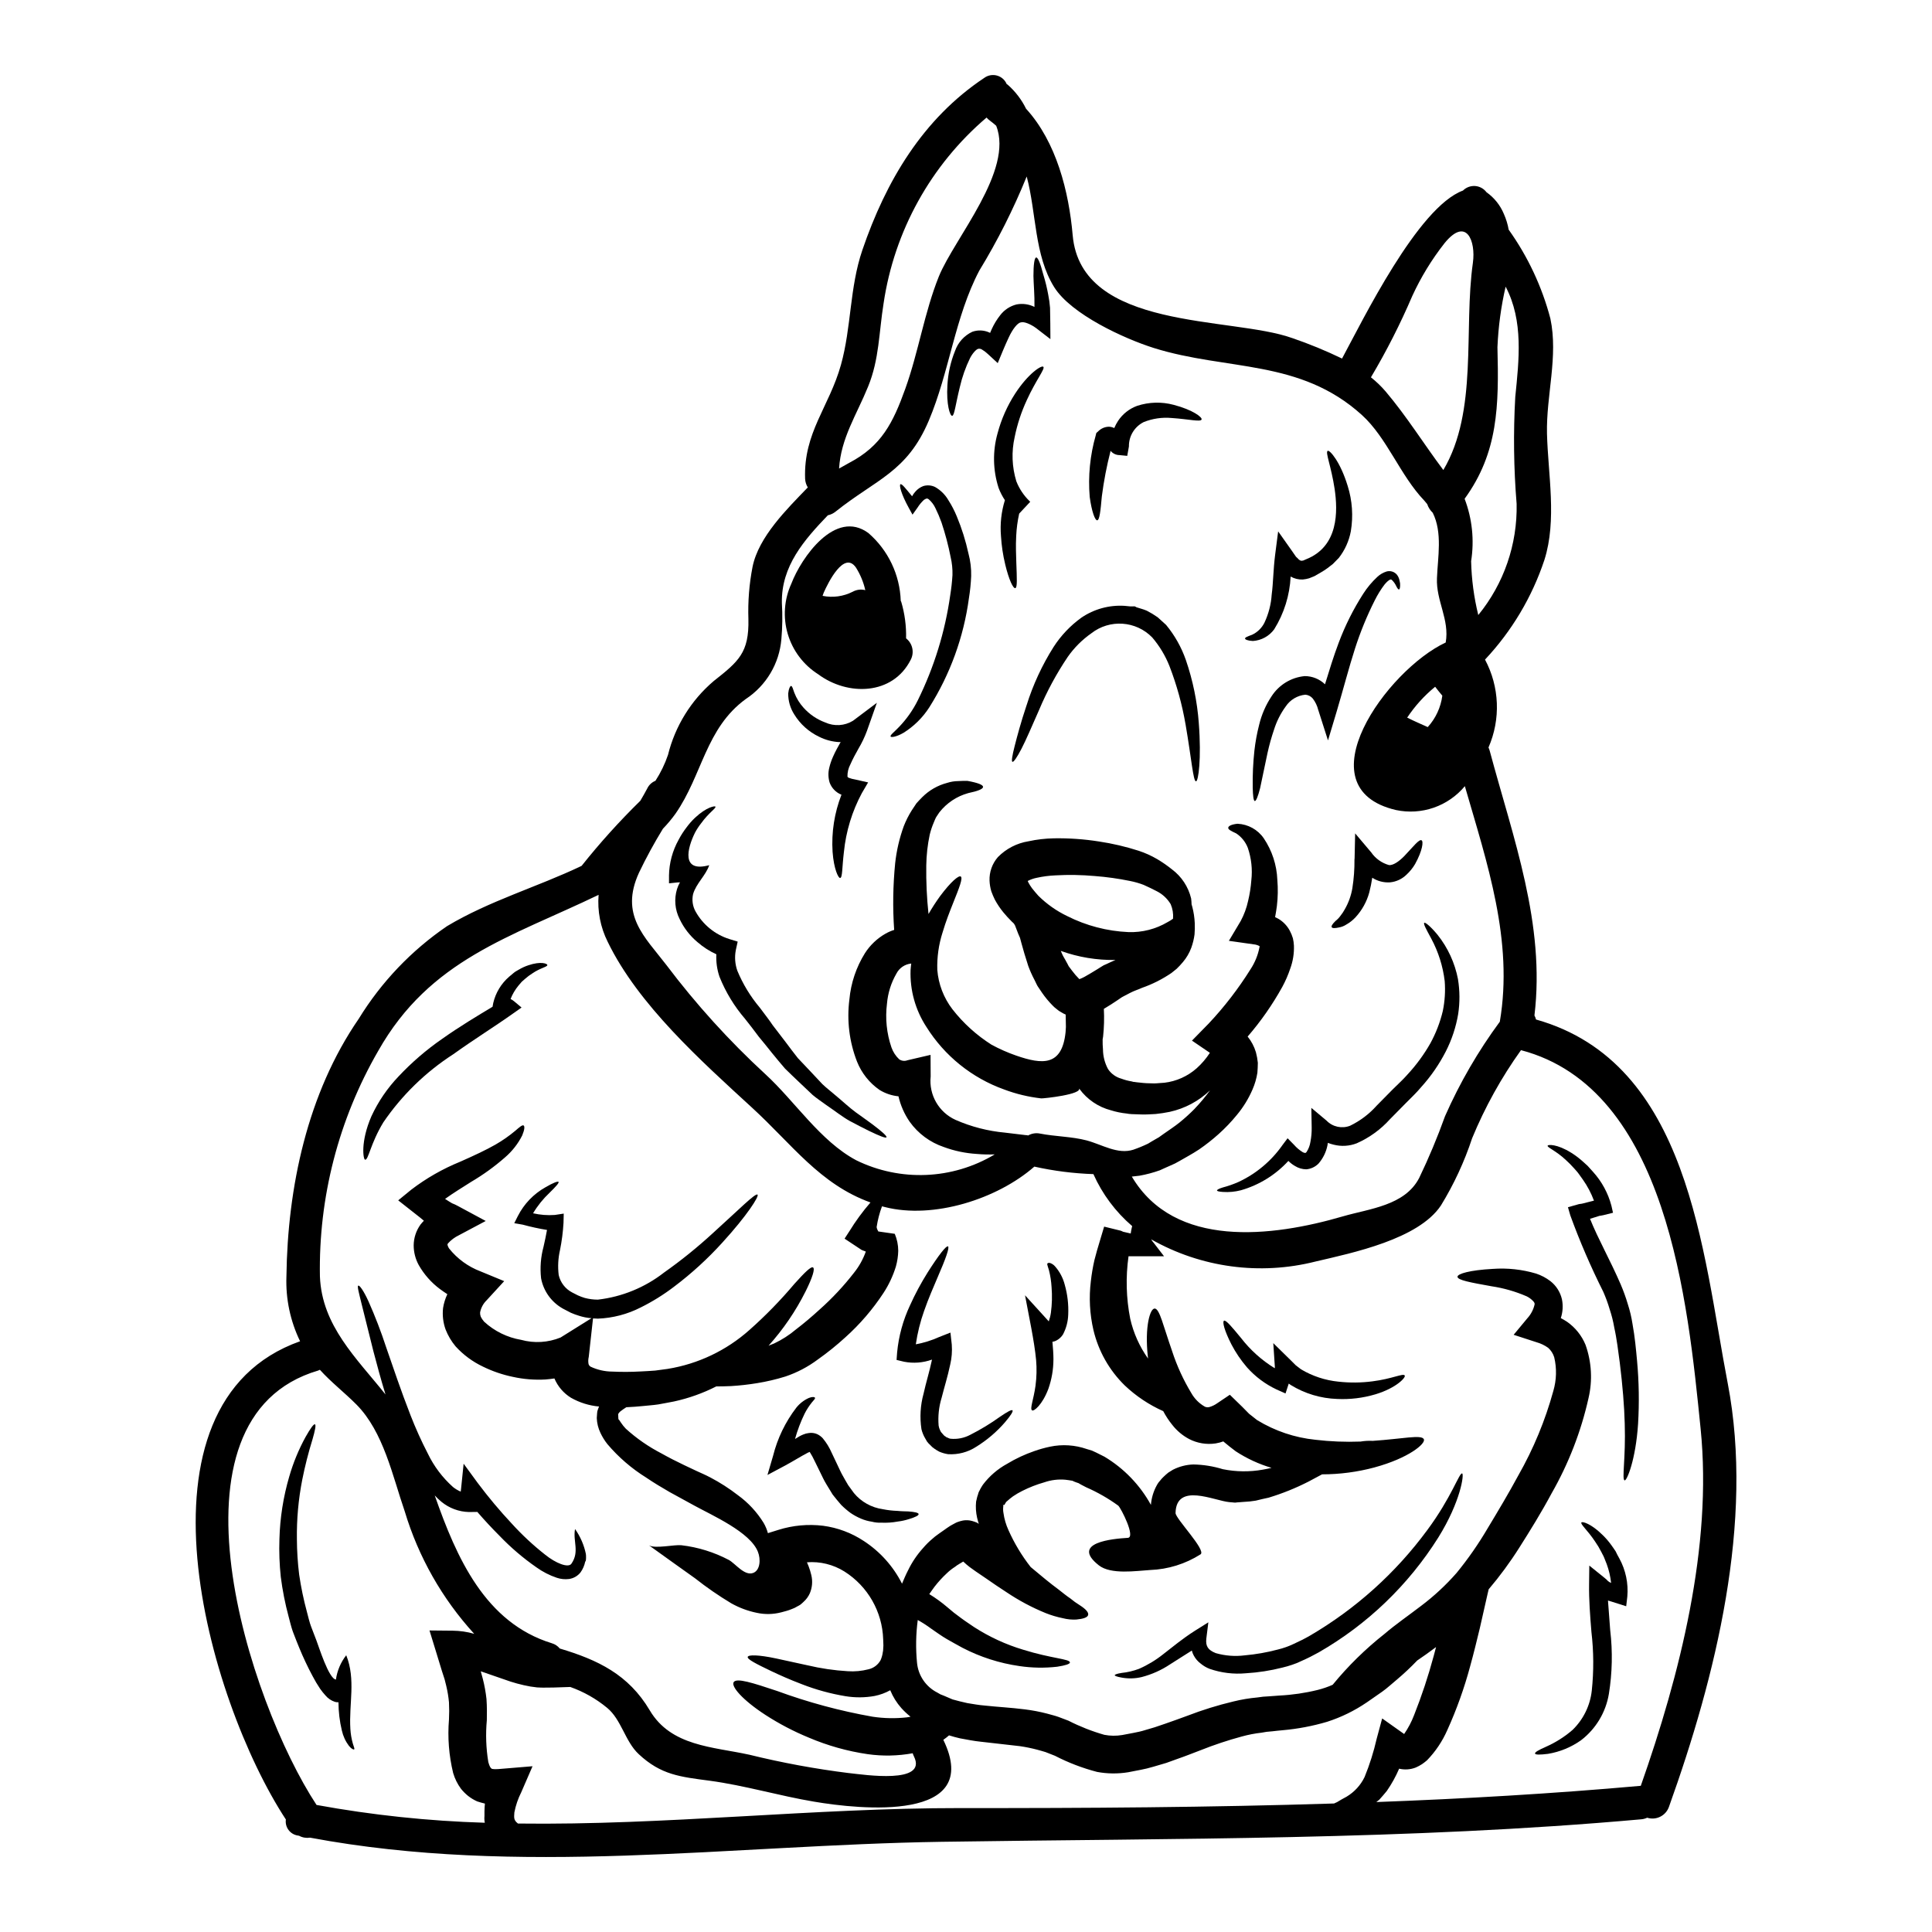
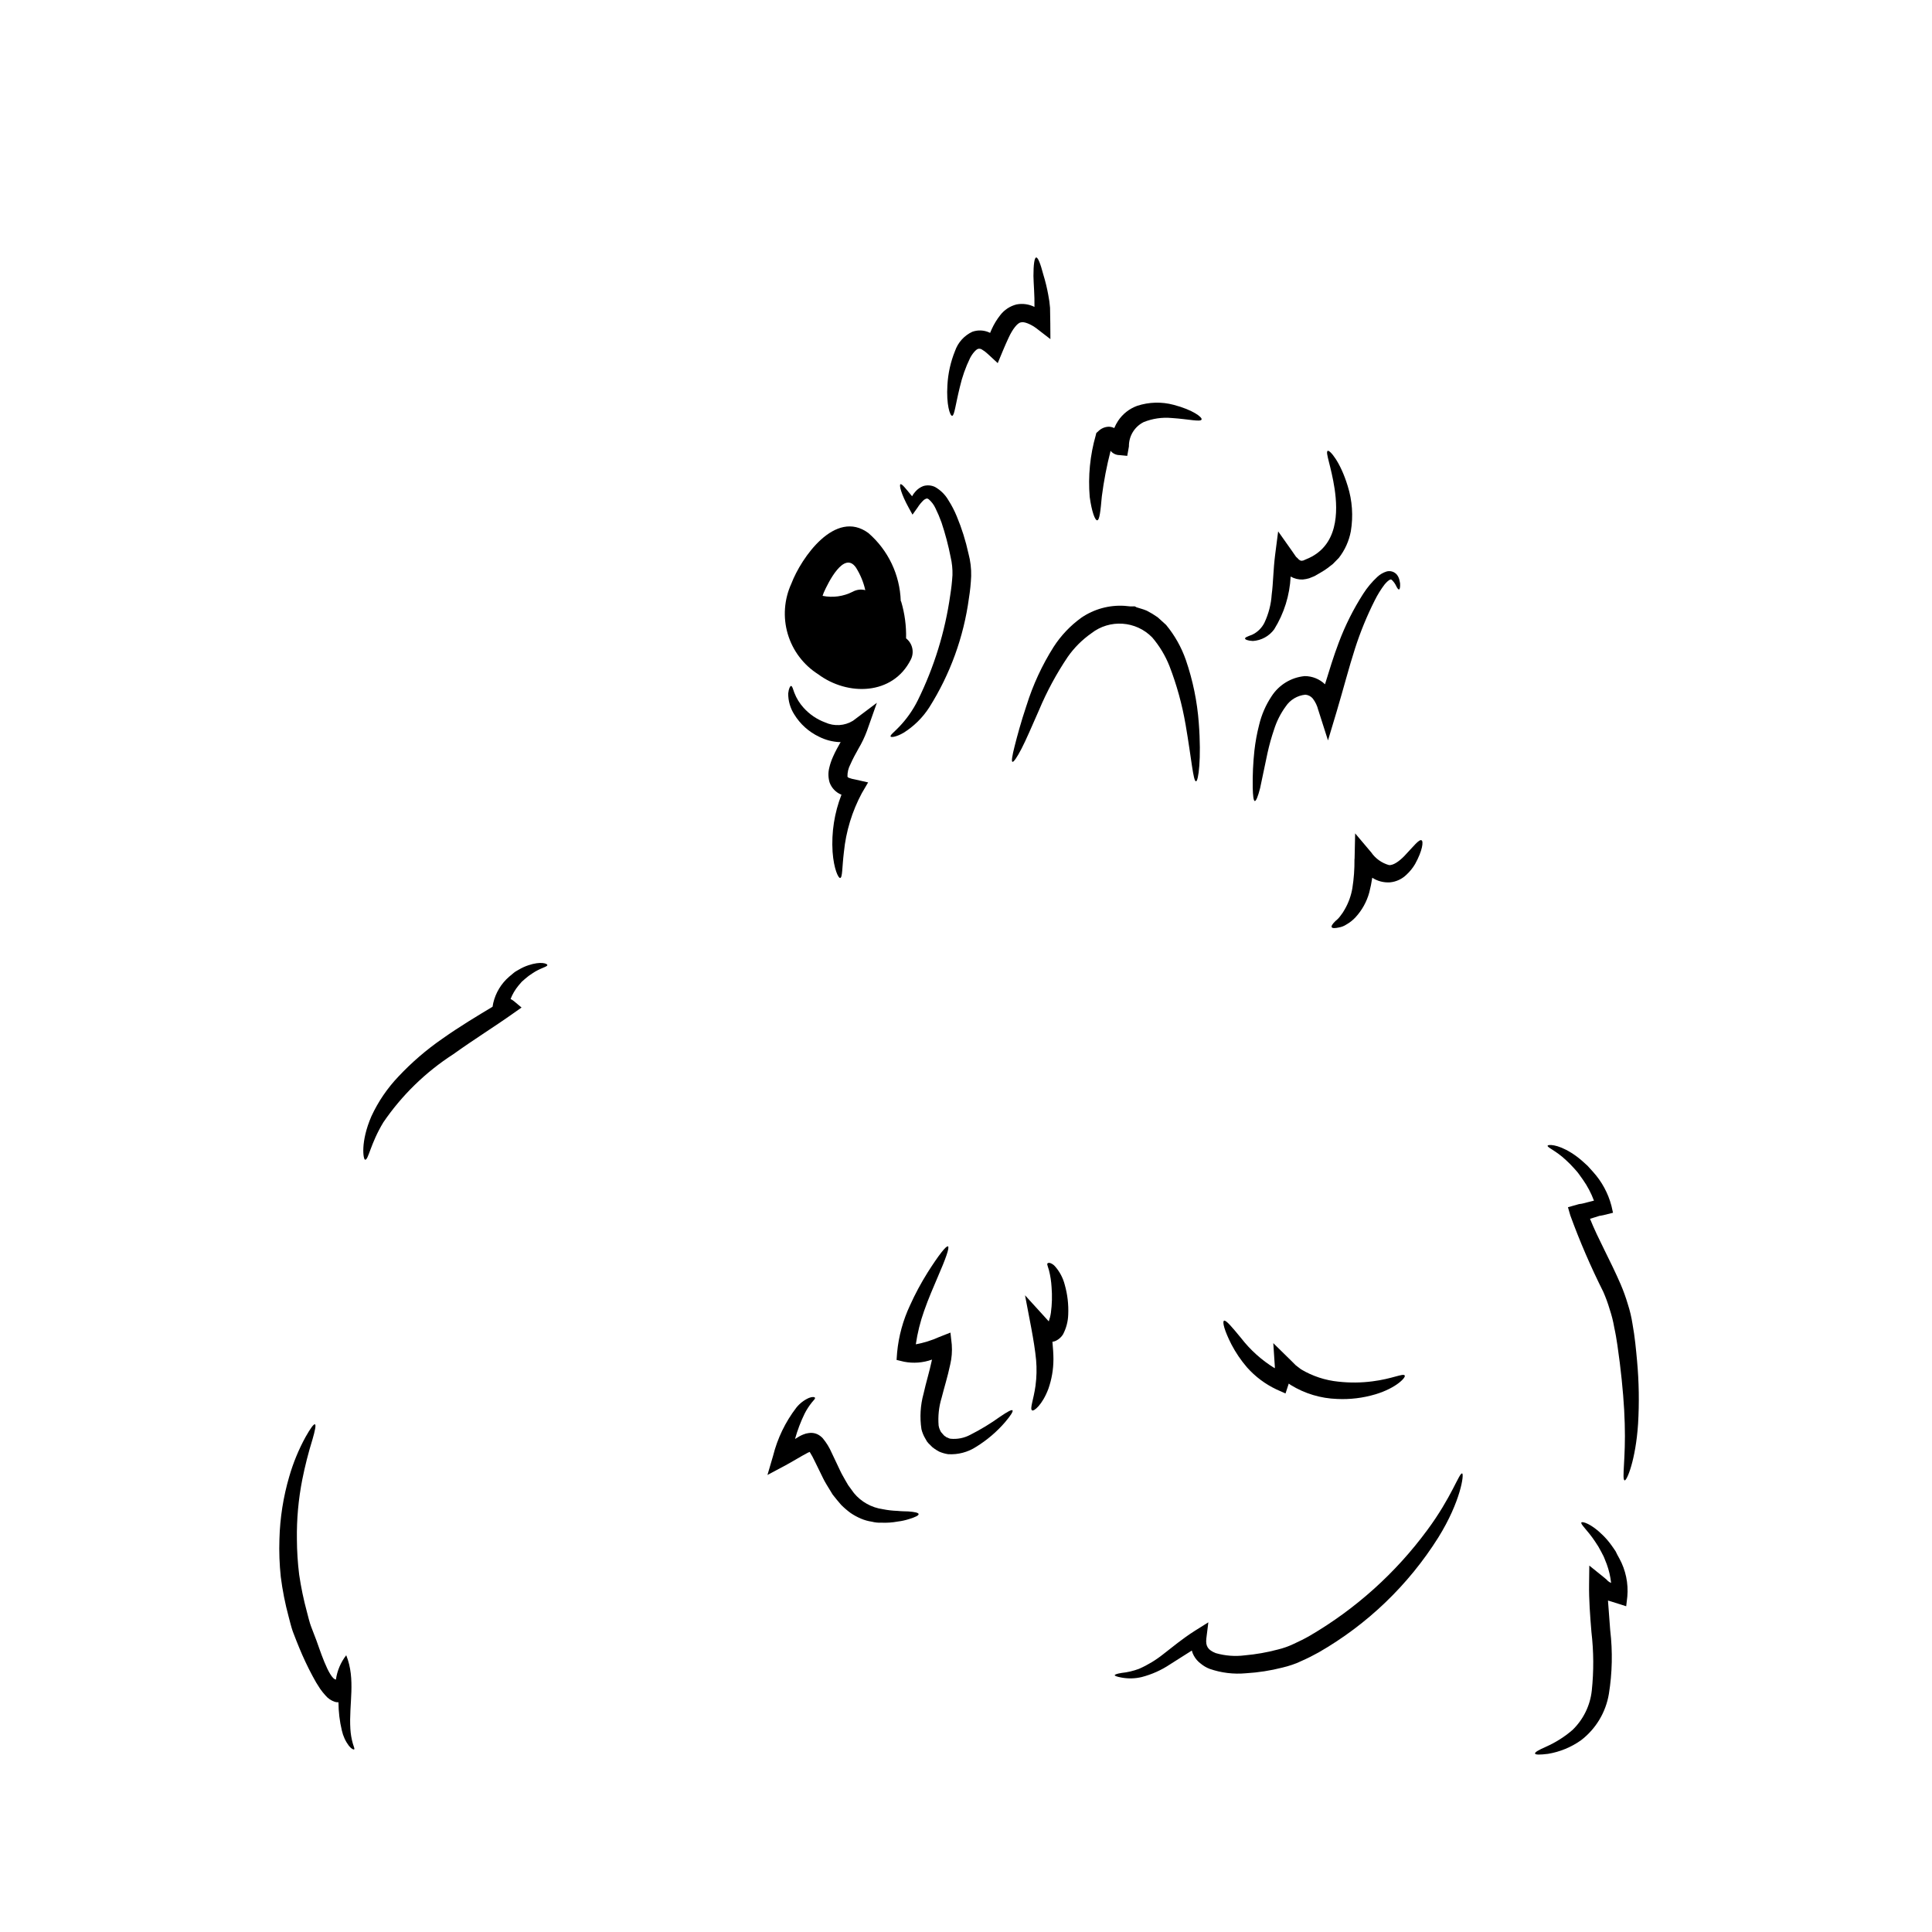
<svg xmlns="http://www.w3.org/2000/svg" fill="#000000" width="800px" height="800px" version="1.1" viewBox="144 144 512 512">
  <g>
-     <path d="m444.29 430.7h0.117l0.863 0.117 1.719 0.18c1.18 0.117 1.875 0.059 2.856 0.117 0.891 0 1.812-0.148 2.699-0.176v0.004c3.188-0.371 6.184-1.711 8.586-3.836 1.344-1.207 2.519-2.582 3.504-4.098l-4.75-3.234 4.215-4.305 0.207-0.207v-0.004c4.156-4.414 7.867-9.23 11.082-14.375 1.188-1.797 2.008-3.816 2.402-5.938-0.031-0.535 0.176 0.086 0.207-0.09h0.004c-0.531-0.336-1.133-0.543-1.758-0.594l-6.574-0.934 3.117-5.227h0.004c0.898-1.672 1.562-3.465 1.965-5.32 0.438-1.809 0.723-3.652 0.863-5.508 0.328-2.887 0.012-5.805-0.922-8.555-0.602-1.578-1.68-2.93-3.09-3.859-1.336-0.625-2.195-1.039-2.106-1.516 0.027-0.418 0.789-0.863 2.434-1.039 2.805 0.117 5.391 1.547 6.981 3.859 2.203 3.269 3.445 7.086 3.594 11.02 0.195 2.305 0.152 4.625-0.121 6.922-0.117 0.98-0.297 1.934-0.473 2.941 0.316 0.141 0.625 0.301 0.922 0.473 1.25 0.754 2.277 1.832 2.969 3.121 0.344 0.641 0.621 1.316 0.828 2.016 0.148 0.637 0.238 1.285 0.27 1.934 0.074 2.082-0.258 4.16-0.98 6.117-0.559 1.672-1.262 3.293-2.106 4.84-2.598 4.691-5.672 9.102-9.18 13.156 0.996 1.23 1.742 2.641 2.195 4.16 0.242 0.914 0.414 1.848 0.508 2.789 0 0.891-0.059 1.781-0.121 2.644-0.238 1.535-0.676 3.031-1.301 4.453-1.047 2.426-2.438 4.688-4.129 6.715-1.48 1.816-3.098 3.516-4.844 5.078-1.629 1.457-3.348 2.812-5.148 4.055-1.992 1.309-3.543 2.106-5.117 3.027-0.832 0.504-1.707 0.941-2.613 1.305-0.922 0.418-1.816 0.789-2.703 1.215-1.75 0.621-3.547 1.102-5.375 1.43-0.711 0.086-1.367 0.176-2.047 0.234 11.312 19.125 37.062 16.066 56.039 10.512 6.981-2.019 16.305-2.82 20.105-10.129v0.004c2.566-5.34 4.859-10.812 6.859-16.391 3.91-8.855 8.777-17.25 14.52-25.039 3.652-21.473-3.352-41.992-9.266-62.426h0.004c-2.18 2.617-5.035 4.59-8.254 5.707-3.219 1.113-6.68 1.328-10.012 0.621-24.977-5.848-2.363-37.152 13.188-44.398 1.07-6.059-2.582-11.047-2.316-17.047 0.207-5.555 1.516-12.055-1.125-17.344h-0.004c-0.668-0.629-1.168-1.414-1.457-2.285-0.234-0.301-0.477-0.594-0.742-0.891-6.441-6.715-9.887-16.66-16.57-22.723-16.453-14.906-35.695-11.672-55.148-17.758-7.812-2.465-21.887-8.906-26.402-16.137-5.285-8.465-4.691-19.602-7.277-29.312-3.504 8.641-7.703 16.984-12.562 24.945-6.477 12.293-7.93 26.875-13.383 39.754-5.793 13.688-13.898 15.473-24.742 24.145h0.004c-0.594 0.465-1.285 0.789-2.019 0.945-6.234 6.508-12.383 13.453-12.176 23.254 0.191 3.195 0.148 6.402-0.137 9.59-0.543 6.441-4.012 12.277-9.414 15.832-10.66 7.75-11.52 20.164-18.648 30.41-1.012 1.406-2.125 2.734-3.328 3.981-2.305 3.762-4.418 7.637-6.324 11.613-5.199 11.285 1.516 17.016 7.246 24.5 7.852 10.41 16.629 20.094 26.223 28.926 7.84 7.188 14.523 17.711 24.059 22.805h-0.004c11.715 5.75 25.543 5.168 36.734-1.543-1.574 0.062-3.152 0.023-4.723-0.117-3.004-0.18-5.969-0.797-8.793-1.844-3.637-1.227-6.793-3.566-9.023-6.688-1.41-2.039-2.418-4.328-2.973-6.746-1.781-0.176-3.496-0.754-5.019-1.691-2.688-1.859-4.762-4.477-5.969-7.512-2.039-5.231-2.731-10.887-2.019-16.453 0.398-4.375 1.82-8.594 4.148-12.316 1.363-2.113 3.219-3.867 5.402-5.117 0.734-0.418 1.508-0.758 2.316-1.008-0.406-5.887-0.316-11.801 0.266-17.672 0.363-3.336 1.121-6.613 2.262-9.77 0.574-1.48 1.289-2.902 2.137-4.246 0.418-0.652 0.832-1.273 1.246-1.871 0.504-0.594 1.039-1.098 1.543-1.633 1.824-1.82 4.098-3.125 6.594-3.773 0.941-0.305 1.922-0.465 2.914-0.473 0.922-0.031 1.719-0.09 2.434-0.059 2.82 0.504 4.219 1.066 4.16 1.633-0.059 0.566-1.488 1.098-3.894 1.602-3.047 0.836-5.742 2.629-7.691 5.117-0.27 0.395-0.535 0.789-0.789 1.18-0.25 0.395-0.445 0.953-0.652 1.426-0.457 1.055-0.824 2.148-1.098 3.266-0.574 2.695-0.883 5.441-0.922 8.199-0.062 4.293 0.137 8.59 0.594 12.859 0.941-1.625 1.961-3.203 3.059-4.723 2.914-3.891 4.898-5.512 5.469-5.227 0.652 0.395-0.359 2.941-2.051 7.16-0.832 2.106-1.871 4.691-2.754 7.691v-0.004c-1.023 3.195-1.496 6.539-1.395 9.895 0.297 3.797 1.688 7.426 4.008 10.449 2.887 3.703 6.391 6.879 10.359 9.395 2.094 1.137 4.281 2.098 6.531 2.883 6.945 2.406 12.148 2.852 13.094-6.176 0.031-0.445 0.059-0.922 0.09-1.398 0-1.129-0.031-2.227-0.059-3.293h0.004c-0.387-0.156-0.754-0.344-1.102-0.57-0.484-0.246-0.934-0.555-1.336-0.918-0.371-0.277-0.719-0.586-1.039-0.922-1.039-1.051-1.984-2.195-2.82-3.414l-0.98-1.457-0.059-0.09-0.117-0.176c-0.059-0.09-0.18-0.328-0.18-0.328l-0.234-0.477-0.445-0.922-0.004 0.004c-0.613-1.168-1.148-2.371-1.605-3.606-0.355-1.125-0.68-2.223-1.039-3.324-0.27-0.949-0.531-1.902-0.789-2.789l-0.359-1.336-0.477-1.102c-0.297-0.738-0.562-1.453-0.832-2.164l-0.297-0.508c-0.207-0.234-0.418-0.395-0.594-0.562l0.004-0.004c-0.785-0.773-1.527-1.586-2.227-2.438-0.863-1.051-1.617-2.188-2.262-3.383-0.344-0.707-0.652-1.43-0.918-2.172-0.273-0.914-0.43-1.863-0.473-2.816-0.086-2.297 0.711-4.543 2.227-6.269 2.18-2.219 5.008-3.68 8.078-4.176 2.215-0.484 4.473-0.746 6.742-0.789 3.996-0.066 7.988 0.211 11.938 0.836 3.574 0.535 7.102 1.359 10.543 2.465 1.715 0.566 3.367 1.312 4.93 2.227 1.355 0.809 2.656 1.711 3.887 2.699 2.547 1.898 4.344 4.633 5.082 7.723 0.086 0.566 0.086 1.039 0.117 1.547 0.059 0.203 0.117 0.395 0.176 0.621h0.004c0.375 1.434 0.598 2.898 0.664 4.379 0.039 0.988 0.02 1.98-0.059 2.969-0.16 1.211-0.449 2.398-0.863 3.543-0.516 1.387-1.27 2.672-2.227 3.801-0.523 0.621-1.078 1.219-1.664 1.781l-1.367 1.098c-2.418 1.648-5.043 2.973-7.809 3.938-1.07 0.504-1.969 0.711-3.207 1.367-0.594 0.324-1.219 0.652-1.871 0.98l-0.359 0.207c-0.059 0.027-0.949 0.652-0.949 0.652-1.18 0.789-2.316 1.543-3.715 2.363 0.125 2.457 0.059 4.918-0.203 7.367-0.031 0.234-0.09 0.473-0.121 0.711-0.016 0.902 0.012 1.805 0.09 2.699 0.02 1.809 0.48 3.582 1.336 5.168 0.832 1.254 2.094 2.164 3.543 2.555 0.867 0.328 1.762 0.566 2.672 0.715l0.355 0.09zm157.58 79.902c7.039 36.676-3.207 77.746-15.59 112.26-0.84 2.348-3.387 3.606-5.762 2.852-0.477 0.223-0.992 0.363-1.516 0.414-61.98 5.555-123.46 5.019-185.55 5.969-55.773 0.863-111.96 9.266-167.28-1.098-1 0.156-2.023-0.02-2.914-0.504-0.102-0.039-0.215-0.059-0.324-0.059-2.047-0.305-3.465-2.199-3.176-4.25-20.906-31.926-42.902-110.18 3.769-126.74-2.594-5.34-3.84-11.234-3.621-17.168 0.297-23.617 5.555-48.527 19.152-68.273 5.981-9.746 13.957-18.117 23.402-24.562 11.316-6.769 23.848-10.336 35.668-15.977 4.828-6.066 10.027-11.828 15.566-17.254 0.652-1.098 1.273-2.199 1.871-3.324l-0.004-0.004c0.449-0.895 1.207-1.594 2.137-1.965 1.387-2.144 2.504-4.445 3.328-6.863 1.883-7.613 6.106-14.449 12.07-19.539 6.625-5.227 9.445-7.516 9.238-16.453-0.156-4.641 0.211-9.285 1.098-13.84 1.605-7.984 9.18-15.383 14.641-21.055-0.422-0.691-0.668-1.477-0.711-2.285-0.445-12.27 6.383-19.039 9.5-30.203 2.793-10.008 2.258-20.398 5.672-30.41 6.238-18.266 16.008-34.805 32.344-45.656v-0.004c0.973-0.691 2.203-0.906 3.352-0.582 1.148 0.324 2.086 1.148 2.551 2.246 0.086 0.059 0.145 0.086 0.234 0.145h0.004c2.039 1.785 3.703 3.957 4.898 6.391 8.051 8.82 11.344 21.977 12.355 33.527 2.227 25.363 42.02 21.473 58.121 27.234v-0.004c4.527 1.547 8.953 3.367 13.262 5.449 5.438-10.039 20.074-40.125 32.047-44.52 0.848-0.848 2.019-1.285 3.219-1.203 1.195 0.086 2.293 0.688 3.016 1.648 2.047 1.445 3.644 3.441 4.606 5.762 0.59 1.328 1.02 2.727 1.273 4.16 5.078 7.117 8.82 15.094 11.047 23.547 2.137 10.035-1.129 20.402-0.895 30.5 0.27 10.809 2.676 22.895-0.68 33.457-3.269 9.848-8.645 18.867-15.742 26.43 3.852 7.215 4.191 15.793 0.922 23.289 0.086 0.234 0.207 0.473 0.297 0.789 6.266 23.371 14.793 45.973 11.879 70.234l-0.004-0.004c0.188 0.336 0.328 0.695 0.418 1.07 40.723 11.461 44.074 61.414 50.816 96.461zm-23.043 106.66c10.363-29.461 19.008-63.406 15.859-94.59-3.387-33.586-8.789-90.164-47.605-100.37h-0.004c-5.199 7.258-9.543 15.09-12.949 23.344-2.059 6.238-4.832 12.215-8.266 17.816-5.973 8.965-23.43 12.559-33.203 14.848-14.746 3.734-30.367 1.629-43.594-5.879 0.199 0.352 0.441 0.68 0.711 0.98l2.703 3.508h-9.406c-0.777 5.508-0.629 11.109 0.449 16.57 0.863 3.789 2.469 7.375 4.723 10.543-0.031-0.176-0.055-0.355-0.059-0.535-0.863-7.898 0.594-12.891 1.875-12.715 1.277 0.176 2.164 4.43 4.574 11.316h-0.004c1.266 3.875 2.969 7.59 5.078 11.078 0.852 1.52 2.106 2.773 3.621 3.625 0.398 0.164 0.84 0.188 1.25 0.059 0.711-0.219 1.383-0.551 1.988-0.98l3.352-2.254 3.297 3.207c0.594 0.59 1.215 1.215 1.812 1.84 0.684 0.566 1.398 1.102 2.109 1.664h0.004c4.688 2.875 9.965 4.656 15.438 5.215 3.969 0.473 7.973 0.629 11.969 0.477 1.078-0.18 2.176-0.238 3.266-0.184 7.93-0.535 12.918-1.719 13.512-0.445 0.594 1.156-4.008 5.019-13.066 7.477v0.004c-4.531 1.215-9.203 1.832-13.898 1.836-1.156 0.625-2.363 1.246-3.621 1.934-3.383 1.727-6.91 3.148-10.543 4.246-1.129 0.234-2.254 0.504-3.418 0.789-1.039 0.176-2.094 0.285-3.148 0.328l-1.574 0.121-0.395 0.027-0.09 0.031c-0.176 0.012-0.355 0.012-0.535 0l-0.27-0.031-1.008-0.086c-3.981-0.359-14.047-5.289-14.23 2.879-0.027 1.488 8.227 9.891 6.625 10.961l0.004-0.004c-4.008 2.547-8.617 3.981-13.363 4.156-3.711 0.234-10.426 1.273-13.602-1.246-7.633-6.031 3.711-7.039 7.691-7.277 2.137-0.145-1.812-7.871-2.523-8.52v-0.004c-2.652-1.93-5.508-3.562-8.516-4.875l-1.367-0.711-0.68-0.395-0.535-0.176c-0.367-0.125-0.723-0.277-1.07-0.449-0.504-0.117-1.246-0.176-1.844-0.27h0.004c-1.898-0.172-3.812 0.062-5.613 0.688-2.019 0.57-3.977 1.34-5.852 2.285-0.84 0.422-1.656 0.895-2.434 1.426-0.57 0.414-1.117 0.859-1.633 1.336-0.059 0.117-0.086-0.031-0.234 0.234l-0.418 0.711-0.395 0.031c0.059 0.117 0.148 0.207 0.117 0.27v0.004c-0.09 0.602-0.082 1.211 0.031 1.809 0.219 1.582 0.668 3.125 1.332 4.574 1.555 3.484 3.527 6.766 5.883 9.77 2.754 2.316 5.227 4.363 7.367 5.938 1.18 0.922 2.227 1.781 3.117 2.363 0.797 0.664 1.641 1.273 2.523 1.816 1.574 1.008 2.363 1.871 2.227 2.555-0.133 0.684-1.273 1.066-3.148 1.242-1.199 0.062-2.398-0.055-3.562-0.355-1.562-0.316-3.094-0.773-4.574-1.363-3.621-1.48-7.086-3.328-10.336-5.512-1.812-1.156-3.621-2.406-5.465-3.684-0.891-0.621-1.812-1.246-2.754-1.871l-1.574-1.129c-0.59-0.453-1.152-0.938-1.691-1.453l-1.098 0.652-0.359 0.234-0.176 0.09-0.059 0.059-0.445 0.328v0.004c-0.801 0.504-1.547 1.09-2.227 1.75-1.176 1.09-2.258 2.277-3.238 3.543-0.508 0.652-0.922 1.309-1.398 1.969h0.004c1.672 1.02 3.258 2.172 4.75 3.445 1.148 1.008 2.348 1.961 3.594 2.848 1.277 0.953 2.406 1.664 3.566 2.469 4.016 2.582 8.371 4.594 12.945 5.965 7.574 2.363 12.414 2.438 12.414 3.387 0 0.395-1.156 0.789-3.387 1.129-3.328 0.379-6.695 0.32-10.008-0.176-5.266-0.754-10.367-2.391-15.086-4.844-1.336-0.742-2.852-1.547-4.156-2.316-1.246-0.711-2.941-1.93-4.188-2.789v-0.004c-1.121-0.824-2.289-1.578-3.504-2.254-0.496 3.738-0.559 7.519-0.199 11.273 0.297 3.402 2.332 6.414 5.379 7.957l0.832 0.477 0.922 0.359 2.285 0.98c1.426 0.395 2.438 0.652 3.938 0.98 1.516 0.234 3 0.531 4.66 0.652 3.207 0.355 6.832 0.531 10.574 1.008 1.988 0.246 3.961 0.621 5.902 1.129 1.012 0.297 1.992 0.504 3.059 0.891l2.586 0.98c3.039 1.551 6.223 2.805 9.504 3.742 1.555 0.301 3.156 0.32 4.723 0.059 1.691-0.355 4.363-0.742 5.969-1.273l2.672-0.789 2.883-0.98c1.875-0.621 3.859-1.395 5.793-2.078h-0.004c3.965-1.527 8.027-2.789 12.164-3.773 2.098-0.52 4.231-0.875 6.383-1.07 1.004-0.164 2.016-0.266 3.031-0.297 0.953-0.059 1.871-0.148 2.82-0.207 3.406-0.172 6.789-0.668 10.098-1.484 1.363-0.34 2.695-0.797 3.981-1.367 4.086-4.988 8.707-9.52 13.773-13.512 2.914-2.496 6.207-4.754 9.656-7.394 3.43-2.582 6.582-5.508 9.41-8.73 3.059-3.742 5.824-7.715 8.266-11.883 2.703-4.484 5.512-9.176 8.109-13.984 4.008-7.039 7.121-14.555 9.266-22.363 0.855-2.91 0.938-5.992 0.234-8.941-0.297-0.961-0.852-1.824-1.602-2.496-0.938-0.668-1.98-1.168-3.09-1.48l-6.059-1.969 3.621-4.363 0.004-0.004c0.953-1.035 1.621-2.305 1.93-3.684 0.027-0.234 0-0.477-0.395-0.891l0.004 0.004c-0.492-0.512-1.062-0.934-1.695-1.25-2.977-1.293-6.113-2.191-9.324-2.672-5.644-1.012-9.027-1.633-9.027-2.527 0.027-0.789 3.266-1.75 9.355-2.078 3.875-0.285 7.769 0.141 11.492 1.246 1.359 0.453 2.633 1.125 3.769 1.992 1.539 1.199 2.617 2.887 3.059 4.785 0.348 1.668 0.246 3.398-0.293 5.016 0.57 0.297 1.125 0.625 1.66 0.98 2.184 1.527 3.887 3.652 4.898 6.117 1.609 4.531 1.883 9.426 0.789 14.105-1.98 8.848-5.273 17.344-9.77 25.215-2.754 5.137-5.672 9.84-8.586 14.434-2.441 3.859-5.148 7.543-8.105 11.02l-0.27 1.129c-0.652 2.941-1.367 6.031-2.078 9.176-0.789 3.266-1.602 6.625-2.555 10.066v0.004c-1.555 5.797-3.578 11.457-6.055 16.926-1.301 2.969-3.121 5.688-5.379 8.016-0.395 0.359-0.859 0.684-1.309 1.012h0.004c-0.547 0.355-1.125 0.664-1.723 0.922-1.391 0.535-2.914 0.637-4.363 0.293-0.891 2.074-1.984 4.051-3.269 5.906-0.684 0.832-1.34 1.602-1.992 2.312-0.27 0.238-0.535 0.418-0.789 0.625 23.34-0.875 46.68-2.211 70.086-4.305zm-43.066-310.27c6.785-8.301 10.387-18.746 10.16-29.461-0.773-9.43-0.891-18.898-0.359-28.34 0.98-9.773 2.227-20.137-2.555-29.227-1.215 5.269-1.938 10.637-2.168 16.039 0.395 15.59 0.207 27.914-8.699 40.18 2.008 5.266 2.602 10.965 1.723 16.531 0.109 4.812 0.746 9.602 1.898 14.277zm-1.426-93.402c0.789-5.586-1.664-12.355-7.543-5.117h0.004c-3.379 4.301-6.238 8.988-8.523 13.957-3.176 7.418-6.836 14.621-10.961 21.562 1.402 1.113 2.695 2.356 3.863 3.711 5.613 6.621 10.129 13.93 15.324 20.859 9.262-15.625 5.316-37.246 7.84-54.973zm-8.105 114.77c-0.652-0.789-1.309-1.574-1.902-2.363-2.867 2.348-5.367 5.109-7.422 8.195 0.035 0.027 0.074 0.035 0.117 0.031 1.75 0.891 3.566 1.66 5.344 2.465 2.109-2.316 3.457-5.223 3.863-8.328zm-2.285 254.49c0.207-0.789 0.418-1.574 0.625-2.363-1.723 1.309-3.418 2.492-4.992 3.562-1.699 1.777-3.496 3.465-5.375 5.051-1.273 1.039-2.613 2.312-3.938 3.234-1.324 0.922-2.703 1.871-4.098 2.852v-0.004c-3.231 2.199-6.762 3.922-10.484 5.117-3.836 1.133-7.777 1.879-11.762 2.231-0.949 0.09-1.902 0.176-2.883 0.301v-0.004c-0.918 0.051-1.828 0.168-2.731 0.355-1.766 0.199-3.512 0.539-5.227 1.012-3.719 1.004-7.379 2.227-10.957 3.652-1.969 0.738-3.859 1.516-5.938 2.227l-3.117 1.125-3.449 1.012c-2.465 0.742-4.098 0.922-6.652 1.457-2.727 0.445-5.512 0.414-8.227-0.09-3.871-1.008-7.617-2.441-11.168-4.277l-2.496-0.98c-0.652-0.234-1.453-0.395-2.164-0.621-1.523-0.402-3.07-0.719-4.633-0.949-3.543-0.395-6.984-0.789-10.395-1.18-1.781-0.176-3.652-0.562-5.469-0.891-0.922-0.207-1.93-0.477-2.91-0.789-0.504 0.414-0.98 0.832-1.516 1.18 10.664 21.945-22.156 18.441-34.211 16.395-9.266-1.547-18.414-4.305-27.711-5.555-7.809-1.039-12.887-1.516-18.797-7.043-3.621-3.352-4.574-9.148-8.402-12.293v0.004c-2.898-2.394-6.195-4.258-9.738-5.512-1.277 0.031-2.731 0.09-4.457 0.148-0.891 0-1.781 0-2.754 0.027-0.531-0.027-0.789 0-1.602-0.059-0.562-0.086-1.156-0.145-1.75-0.234h-0.004c-2.379-0.426-4.711-1.062-6.977-1.898l-6.18-2.137c0.18 0.652 0.359 1.273 0.535 1.969v-0.004c0.453 1.77 0.781 3.562 0.98 5.379 0.148 2.078 0.117 3.856 0.09 5.613-0.34 3.703-0.207 7.434 0.395 11.105 0.359 1.309 0.652 1.543 0.789 1.66 0.148 0.301 1.516 0.234 2.731 0.117l8.199-0.68-3 6.918-0.004 0.004c-0.844 1.68-1.453 3.465-1.812 5.312-0.117 1.488-0.086 1.875 0.508 2.555 0.117 0.117 0.297 0.238 0.445 0.395 39.023 0.508 78.254-4.125 117.29-4.098 33.082 0.031 66.047-0.176 98.984-1.215 0.27-0.117 0.504-0.238 0.789-0.359 0.789-0.477 1.633-0.98 2.555-1.457h-0.004c2.055-1.234 3.707-3.039 4.75-5.195 1.348-3.293 2.418-6.688 3.207-10.156l1.453-5.375 5.824 4.129c1.078-1.562 1.965-3.246 2.641-5.019 2.027-5.113 3.758-10.34 5.188-15.648zm-45.289-49.379c0.789-0.117 1.543-0.301 2.312-0.477-3.363-0.992-6.566-2.473-9.5-4.394-1.07-0.789-2.141-1.66-3.18-2.523l-0.086-0.09v-0.004c-0.668 0.246-1.352 0.422-2.051 0.539-2.402 0.359-4.856-0.047-7.012-1.16-1.758-0.93-3.297-2.227-4.512-3.801-0.902-1.117-1.691-2.32-2.359-3.594-3.769-1.68-7.223-3.988-10.215-6.828-4.094-4.012-6.965-9.098-8.285-14.676-0.98-4.231-1.211-8.605-0.684-12.918 0.211-1.887 0.527-3.762 0.949-5.613 0.445-1.75 0.922-3.387 1.395-4.93l1.18-3.938 4.328 1.066 0.004 0.004c0.137 0.031 0.27 0.082 0.395 0.152 0.18 0.109 0.383 0.18 0.594 0.207 0.594 0.148 1.156 0.27 1.723 0.395 0.086-0.594 0.176-1.129 0.297-1.602l0.09-0.359c-4.402-3.777-7.914-8.48-10.277-13.777-5.266-0.176-10.508-0.84-15.648-1.988-9.84 8.617-26.766 13.988-39.59 10.723l-0.789-0.203 0.004-0.004c-0.664 1.781-1.141 3.629-1.426 5.512 0.07 0.41 0.223 0.801 0.445 1.156l4.363 0.625c0.605 1.43 0.918 2.965 0.922 4.516-0.035 1.406-0.246 2.801-0.625 4.156-0.762 2.465-1.859 4.816-3.269 6.977-2.848 4.348-6.25 8.309-10.117 11.777-2.32 2.121-4.769 4.094-7.336 5.906-2.598 1.938-5.484 3.453-8.555 4.484-2.441 0.758-4.934 1.344-7.453 1.754-2.312 0.383-4.641 0.645-6.981 0.785-1.426 0.059-2.672 0.09-3.894 0.09-3.535 1.797-7.289 3.137-11.164 3.981-1.367 0.297-2.789 0.504-4.215 0.789-1.367 0.207-2.613 0.27-3.938 0.418-1.484 0.145-2.969 0.27-4.512 0.328-0.508 0.328-1.012 0.652-1.457 1.008l0.004-0.004c-0.301 0.219-0.547 0.5-0.715 0.832 0 0.395 0.027 0.789 0.059 1.18 0.031 0.395 0.234 0.27 0.27 0.445 0 0.031 0.207 0.328 0.395 0.594 0.383 0.582 0.82 1.129 1.305 1.633 2.84 2.578 6.008 4.773 9.414 6.535 1.902 1.07 3.922 2.109 6.059 3.121 1.07 0.504 2.168 1.008 3.266 1.543 1.18 0.562 2.137 0.922 3.652 1.719 2.57 1.348 5.016 2.918 7.309 4.695 2.738 1.984 5.059 4.484 6.832 7.363 0.488 0.848 0.867 1.758 1.125 2.703l2.754-0.859c3.836-1.207 7.887-1.582 11.879-1.098 3.856 0.512 7.539 1.895 10.781 4.039 4.312 2.812 7.809 6.715 10.129 11.309 0.477-1.125 0.949-2.285 1.602-3.543v0.004c1.039-2.148 2.379-4.137 3.981-5.906 0.773-0.914 1.629-1.758 2.555-2.523l0.625-0.535 1.008-0.742 1.398-0.98c0.477-0.355 1.008-0.711 1.602-1.098 0.395-0.207 0.594-0.355 1.129-0.621 0.266-0.156 0.543-0.289 0.828-0.395 0.457-0.164 0.926-0.297 1.398-0.395 0.82-0.148 1.664-0.105 2.465 0.121 0.457 0.129 0.902 0.285 1.336 0.473 0.148 0.09 0.27 0.207 0.414 0.301-0.145-0.535-0.328-1.07-0.445-1.633-0.32-1.402-0.41-2.848-0.266-4.281l0.301-1.273 0.207-0.625 0.086-0.328c0.043-0.133 0.094-0.266 0.148-0.395l0.059-0.086 0.359-0.711c0.059-0.18 0.445-0.715 0.652-1.07 1.715-2.269 3.891-4.148 6.387-5.512 2.285-1.387 4.715-2.519 7.246-3.391 1.348-0.477 2.727-0.859 4.129-1.156 3.25-0.688 6.629-0.469 9.77 0.625 0.445 0.117 0.922 0.266 1.367 0.414l1.098 0.504 2.199 1.102c5.164 3.09 9.418 7.496 12.32 12.77 0.145-1.836 0.684-3.617 1.578-5.227l0.207-0.355 0.328-0.477c0.043-0.031 0.086-0.07 0.117-0.117l0.297-0.359h-0.004c0.242-0.305 0.508-0.594 0.789-0.859 0.414-0.41 0.852-0.797 1.305-1.16l1.273-0.789 0.004 0.004c1.66-0.84 3.488-1.309 5.348-1.367 2.648 0.047 5.277 0.469 7.809 1.25 3.496 0.711 7.094 0.754 10.605 0.125zm-18.059-95.645c1.465-1.527 2.824-3.156 4.07-4.871-2.973 2.848-6.672 4.816-10.691 5.699-1.227 0.254-2.469 0.441-3.715 0.57-1.246 0.059-2.754 0.176-3.856 0.117l-1.723-0.059-0.863-0.031-0.234-0.027-0.418-0.031-0.535-0.086-0.004-0.004c-1.43-0.141-2.844-0.43-4.215-0.859-3.367-0.875-6.328-2.891-8.375-5.703-0.059-0.059-0.059-0.117-0.117-0.207 1.156 1.691-9.355 2.793-9.977 2.754h-0.004c-3.363-0.379-6.668-1.172-9.84-2.363-8.535-3.059-15.793-8.902-20.602-16.59-2.922-4.477-4.383-9.746-4.188-15.086 0.027-0.594 0.117-1.129 0.176-1.695l0.004-0.004c-1.684 0.164-3.168 1.172-3.938 2.68-1.406 2.434-2.258 5.152-2.496 7.957-0.492 3.898-0.09 7.859 1.18 11.578 0.426 1.215 1.137 2.309 2.078 3.184 0.645 0.422 1.453 0.512 2.172 0.234l6.117-1.426 0.031 5.762h-0.004c-0.496 4.844 2.16 9.457 6.594 11.465 4.164 1.828 8.598 2.969 13.129 3.383 2.019 0.238 3.828 0.445 5.434 0.652h-0.004c0.23 0 0.461 0.031 0.684 0.094 0.945-0.539 2.055-0.719 3.121-0.504 3.981 0.789 8.492 0.789 12.355 1.812 4.129 1.098 8.227 3.801 12.414 2.465l-0.004-0.004c1.328-0.457 2.629-0.992 3.891-1.602 0.625-0.395 1.246-0.742 1.902-1.129l0.98-0.562 1.098-0.789c1.488-1.039 3.18-2.164 4.398-3.148h-0.004c1.391-1.129 2.719-2.336 3.977-3.609zm-5.731-50.383c0.109-1.309-0.105-2.621-0.625-3.828-0.895-1.5-2.207-2.707-3.773-3.477-1.098-0.562-1.93-0.98-3.387-1.633h0.004c-1.176-0.449-2.387-0.797-3.621-1.039-3.09-0.633-6.215-1.07-9.355-1.309-3.457-0.309-6.934-0.371-10.395-0.176-1.68 0.07-3.352 0.289-4.992 0.652-0.824 0.164-1.617 0.445-2.363 0.832 0.035 0.125 0.086 0.246 0.148 0.359 0.293 0.559 0.633 1.094 1.012 1.602 0.395 0.504 1.367 1.664 1.664 1.969 2.227 2.203 4.805 4.019 7.633 5.375 5.051 2.551 10.586 4 16.242 4.246 3.637 0.125 7.231-0.793 10.363-2.644 0.504-0.258 0.988-0.562 1.445-0.902zm-15.648 11.137c0.145-0.059 0.297-0.117 0.395-0.176h-0.004c-4.938 0.082-9.848-0.734-14.492-2.406 0.09 0.176 0.148 0.355 0.234 0.535 0.359 0.922 0.863 1.574 1.246 2.363l0.328 0.594 0.148 0.301 0.09 0.145 0.004 0.062 1.008 1.336v-0.004c0.516 0.699 1.082 1.355 1.691 1.969 0.055 0.078 0.125 0.141 0.211 0.18 0.449-0.168 0.883-0.367 1.305-0.594 1.039-0.566 2.285-1.34 3.504-2.078l0.895-0.566 0.738-0.445 0.27-0.117 0.477-0.207c0.672-0.324 1.312-0.625 1.953-0.891zm-46.391-181.37c4.156-10.129 19.867-28.031 15.172-39.883-0.531-0.445-1.039-0.922-1.633-1.336-0.34-0.238-0.648-0.52-0.918-0.836-14.77 12.582-24.469 30.098-27.297 49.293-1.242 7.723-1.125 14.734-4.098 22.008-3.086 7.574-7.188 13.633-7.691 21.711 0.863-0.504 1.781-1.012 2.703-1.516 8.52-4.457 11.609-10.602 14.848-19.629 3.496-9.734 5.07-20.281 8.914-29.812zm-23.789 396.68c3.938 0.418 20.859 3.031 17.164-4.426-0.133-0.266-0.242-0.543-0.328-0.832-3.941 0.719-7.969 0.801-11.938 0.238-5.375-0.785-10.625-2.262-15.621-4.394-3.981-1.637-7.801-3.637-11.414-5.969-6.18-4.012-9.207-7.606-8.465-8.73 0.789-1.18 4.992 0.176 11.555 2.363 8.195 3.008 16.645 5.281 25.242 6.801 3.008 0.453 6.062 0.512 9.086 0.176 0.355-0.031 0.652-0.117 0.98-0.176-0.875-0.695-1.688-1.457-2.438-2.289-1.238-1.395-2.231-2.992-2.938-4.723-1.289 0.715-2.684 1.227-4.129 1.516-2.562 0.465-5.184 0.484-7.75 0.059-3.953-0.656-7.824-1.719-11.555-3.176-3.207-1.219-5.848-2.41-7.988-3.418-4.215-2.019-6.477-3.18-6.352-3.801 0.121-0.621 2.883-0.594 7.516 0.395 2.254 0.504 5.047 1.098 8.312 1.812l-0.004-0.004c3.512 0.836 7.09 1.363 10.695 1.574 1.836 0.125 3.68-0.043 5.465-0.504 1.379-0.305 2.559-1.191 3.234-2.434 0.305-0.691 0.504-1.422 0.594-2.168l0.059-0.266 0.031-0.477 0.059-0.98c0-0.477-0.031-1.098-0.059-1.633-0.23-7.324-4.078-14.055-10.277-17.969-2.961-1.852-6.438-2.707-9.918-2.434 0.148 0.328 0.234 0.625 0.418 1.012v-0.004c0.301 0.785 0.547 1.59 0.738 2.406 0.383 1.598 0.242 3.269-0.391 4.781-0.383 0.859-0.938 1.629-1.637 2.258-0.281 0.277-0.578 0.539-0.887 0.785-0.27 0.176-0.504 0.297-0.789 0.445-0.469 0.293-0.965 0.531-1.488 0.715-0.445 0.176-1.039 0.395-1.367 0.477l-1.453 0.395 0.004-0.004c-2.121 0.547-4.34 0.59-6.477 0.117-2.363-0.484-4.637-1.336-6.742-2.519-3.336-2.004-6.539-4.215-9.59-6.625 0 0-10.84-7.723-12.203-8.73 1.66 0.949 6.691-0.234 8.582-0.031 4.391 0.512 8.648 1.832 12.562 3.891 1.75 0.949 4.156 4.328 6.477 3.445 1.871-0.711 2.019-3.652 1.246-5.582-2.019-5.227-12.117-9.656-16.871-12.27-2.227-1.215-4.394-2.402-6.504-3.562-2.168-1.246-4.246-2.496-6.207-3.828h0.004c-3.875-2.406-7.352-5.402-10.305-8.879-0.727-0.918-1.344-1.914-1.844-2.973-0.594-1.23-0.93-2.57-0.98-3.934 0.027-0.445 0.059-0.863 0.086-1.273l0.059-0.508c0.031-0.117 0.121-0.395 0.121-0.395l0.203-0.562c0.031-0.148 0.121-0.207 0.148-0.328h0.004c-2.621-0.23-5.164-1.023-7.453-2.32-1.961-1.207-3.496-2.996-4.394-5.117-0.789 0.117-1.574 0.207-2.363 0.27h0.004c-2.891 0.164-5.789-0.066-8.617-0.688-2.766-0.57-5.449-1.488-7.984-2.731-2.731-1.297-5.184-3.109-7.219-5.344-1.133-1.348-2.035-2.875-2.672-4.516-0.648-1.816-0.871-3.758-0.656-5.672 0.203-1.266 0.582-2.496 1.133-3.652-0.652-0.445-1.309-0.863-1.969-1.367-2.289-1.707-4.203-3.871-5.613-6.356-0.879-1.602-1.34-3.398-1.34-5.227 0.02-1.98 0.656-3.906 1.816-5.512 0.297-0.355 0.59-0.711 0.891-1.008-0.395-0.328-0.789-0.652-1.156-0.953-0.477-0.395-0.922-0.738-1.398-1.098l-4.254-3.348 3.418-2.793v-0.004c3.992-3.055 8.379-5.562 13.035-7.453 3.828-1.691 6.918-3.148 9.355-4.543 1.844-1.062 3.594-2.285 5.227-3.652 1.156-1.012 1.871-1.602 2.195-1.398 0.328 0.203 0.27 1.102-0.355 2.613h0.004c-1.117 2.223-2.664 4.199-4.547 5.824-2.785 2.445-5.801 4.625-8.996 6.504-2.195 1.395-4.633 2.883-6.918 4.516 0.594 0.395 1.215 0.789 1.844 1.156h-0.004c0.512 0.191 1.008 0.422 1.484 0.684l7.453 4.012-7.086 3.769h0.004c-1.129 0.535-2.141 1.293-2.969 2.227-0.059 0.301-0.148 0.301-0.059 0.418 0.082 0.305 0.215 0.598 0.391 0.863 2.184 2.742 5.066 4.844 8.348 6.082l6.266 2.586-4.66 5.078c-0.891 0.867-1.492 1.988-1.727 3.207-0.02 0.363 0.031 0.727 0.152 1.066 0.234 0.512 0.547 0.98 0.918 1.398 2.734 2.516 6.141 4.188 9.801 4.809 3.461 0.953 7.137 0.734 10.457-0.621l8.195-5.117h-0.004c-1.129-0.078-2.246-0.301-3.324-0.652-0.727-0.219-1.441-0.484-2.137-0.785-0.836-0.418-1.457-0.742-2.168-1.129v-0.004c-3-1.695-5.098-4.629-5.731-8.016-0.309-2.801-0.086-5.633 0.652-8.348 0.355-1.602 0.68-3.059 0.922-4.453-2.164-0.352-4.305-0.82-6.418-1.398l-2.258-0.395 0.953-1.902v0.004c1.629-3.207 4.172-5.856 7.309-7.617 2.082-1.215 3.297-1.66 3.477-1.426 0.176 0.234-0.711 1.246-2.363 2.856-1.711 1.609-3.191 3.445-4.394 5.461 1.887 0.434 3.828 0.582 5.762 0.445l2.363-0.359-0.059 2.469c-0.141 2.406-0.449 4.797-0.922 7.156-0.504 2.18-0.625 4.434-0.352 6.652 0.449 1.98 1.742 3.664 3.543 4.606l1.547 0.789c0.594 0.27 1.207 0.496 1.836 0.684 1.125 0.293 2.285 0.445 3.449 0.445 6.398-0.738 12.473-3.223 17.551-7.188 4.527-3.191 8.84-6.676 12.918-10.426 7.086-6.41 11.285-10.691 11.852-10.215 0.473 0.414-2.754 5.512-9.355 12.742-3.875 4.269-8.141 8.168-12.742 11.637-2.769 2.117-5.731 3.961-8.852 5.512-3.523 1.801-7.391 2.816-11.344 2.973-0.445 0-0.891-0.031-1.309-0.059l-1.129 10.195c-0.152 0.613-0.172 1.254-0.059 1.875 0.082 0.293 0.273 0.547 0.535 0.711 1.801 0.852 3.766 1.297 5.758 1.309 2.5 0.117 5.004 0.105 7.504-0.035 1.309-0.086 2.672-0.117 3.859-0.234l3.324-0.445 0.004-0.004c8.035-1.301 15.535-4.867 21.617-10.277 4.273-3.781 8.266-7.871 11.941-12.234 2.754-3.059 4.43-4.723 4.965-4.363s-0.121 2.586-1.992 6.356h-0.004c-2.609 5.207-5.906 10.039-9.801 14.371 0.504-0.207 0.953-0.359 1.484-0.594 2.062-0.977 3.992-2.215 5.734-3.684 2.106-1.602 4.246-3.414 6.352-5.344h0.004c3.305-2.945 6.336-6.188 9.051-9.684 1.359-1.691 2.422-3.598 3.148-5.641-0.27-0.09-0.531-0.207-0.789-0.301l0.004 0.004c-0.16-0.047-0.309-0.113-0.445-0.207l-4.398-2.914 1.246-1.93 0.004 0.004c1.656-2.707 3.531-5.269 5.613-7.664-13.422-4.84-20.785-15.414-31.391-25.125-13.383-12.297-30.145-27.234-38.25-43.953-1.926-3.852-2.758-8.152-2.41-12.445-23.312 11.227-44.695 17.078-58.414 41.371-10.488 18.152-15.828 38.824-15.438 59.785 0.535 13.039 9.625 21.535 17.375 31.242-1.273-4.156-2.312-8.051-3.207-11.461-1.336-5.316-2.406-9.625-3.148-12.621-0.711-2.941-1.18-4.574-0.863-4.75 0.32-0.176 1.395 1.273 2.699 4.125 1.773 3.984 3.34 8.055 4.695 12.199 1.812 5.199 3.859 11.375 6.473 18.059 1.344 3.453 2.871 6.836 4.574 10.129 1.617 3.359 3.883 6.367 6.668 8.852 0.621 0.504 1.312 0.914 2.047 1.219 0.031-0.238 0.059-0.508 0.09-0.742l0.68-6.652 3.801 5.195h0.004c2.785 3.715 5.769 7.273 8.941 10.664 2.723 2.996 5.691 5.762 8.879 8.266 2.754 2.227 6.121 3.594 6.949 2.363 2.195-3.207 0.355-5.879 0.949-9.18v-0.004c1.414 1.996 2.394 4.262 2.883 6.656v0.121c-0.008 0.098 0.004 0.199 0.031 0.293 0.027 0.953-0.031 1.516-0.207 1.547h-0.004c-0.207 1.039-0.629 2.019-1.246 2.879-0.754 0.957-1.852 1.586-3.059 1.754-1.09 0.137-2.195 0.023-3.234-0.328-1.922-0.645-3.734-1.574-5.379-2.754-3.559-2.473-6.863-5.297-9.859-8.43-1.969-1.969-3.894-4.043-5.82-6.266l-2.227 0.027c-2.66-0.066-5.223-1.02-7.277-2.707-0.633-0.523-1.227-1.086-1.781-1.691 5.789 16.531 13.363 33.738 31.035 39.176 0.828 0.238 1.562 0.727 2.106 1.395 10.039 3 18.203 6.859 23.848 16.395 5.644 9.531 16.719 9.625 26.312 11.734v-0.004c8.738 2.152 17.594 3.785 26.523 4.894zm-96.559 13.156-0.09-0.535c-0.043-0.434-0.043-0.871 0-1.305v-1.156c0-0.711 0.059-1.398 0.117-2.078-0.711-0.18-1.395-0.359-2.078-0.594v-0.004c-0.844-0.379-1.637-0.855-2.363-1.426-0.699-0.562-1.336-1.199-1.898-1.898-0.934-1.266-1.637-2.684-2.078-4.188-1.125-4.644-1.5-9.438-1.105-14.199 0.078-1.504 0.078-3.012 0-4.516-0.133-1.457-0.371-2.902-0.711-4.328l-0.445-1.781c-0.234-0.742-0.477-1.484-0.711-2.195-0.477-1.547-0.949-3.09-1.398-4.574l-1.898-6.18 6.144 0.059c1.93 0.02 3.852 0.297 5.703 0.832-8.492-9.301-14.785-20.395-18.41-32.461-3.234-9.355-5.613-21.059-12.801-28.305-3.09-3.117-6.742-5.938-9.684-9.207-0.145 0.059-0.297 0.148-0.473 0.207-42.738 12.594-18.355 87.848-0.418 115.11v0.004c14.727 2.691 29.633 4.269 44.598 4.719z" />
    <path d="m577.84 504.66c0.508 5.551 0.598 11.129 0.266 16.691-0.625 9.566-3 15.176-3.566 14.957-0.789-0.207 0.328-5.848 0.031-15.055-0.117-4.574-0.562-10.066-1.309-16.098-0.395-2.91-0.789-6.352-1.484-9.414l0.004-0.004c-0.273-1.594-0.668-3.16-1.18-4.691-0.469-1.613-1.047-3.188-1.723-4.723-3.297-6.57-6.215-13.324-8.73-20.227l-0.625-2.168 2.793-0.789c0.395-0.117 0.594-0.059 1.156-0.207s1.098-0.27 1.633-0.418c0.445-0.117 0.891-0.207 1.309-0.328-0.734-1.98-1.723-3.856-2.941-5.582-0.395-0.566-0.789-1.07-1.129-1.574-0.344-0.504-0.789-0.922-1.156-1.367v0.004c-0.699-0.797-1.441-1.551-2.231-2.262-2.641-2.492-5.051-3.352-4.809-3.797 0.117-0.301 2.465-0.477 6.266 1.898v-0.004c0.984 0.621 1.918 1.32 2.793 2.082 0.477 0.445 0.98 0.891 1.484 1.336 0.477 0.504 0.953 1.039 1.457 1.605h-0.004c2.34 2.57 4.019 5.668 4.902 9.027l0.418 1.844-2.496 0.625c-0.359 0.086-0.742 0.145-1.129 0.203-0.504 0.18-1.008 0.328-1.516 0.477-0.328 0.09-0.621 0.207-0.949 0.301 2.137 5.344 5.312 10.867 8.137 17.402l-0.004-0.004c0.727 1.695 1.352 3.43 1.875 5.199 0.559 1.715 0.973 3.473 1.246 5.254 0.645 3.539 0.91 6.598 1.211 9.805z" />
    <path d="m573.15 557.02c1.684 3.082 2.414 6.598 2.106 10.098l-0.297 2.555-2.91-0.922-1.129-0.359c-0.301-0.09-0.535-0.148-0.789-0.234 0.176 2.555 0.395 5.168 0.594 7.926h0.004c0.66 5.594 0.539 11.254-0.359 16.812-0.812 4.887-3.453 9.285-7.391 12.297-2.602 1.84-5.59 3.07-8.734 3.594-2.164 0.27-3.387 0.27-3.445-0.09s0.98-0.949 2.883-1.781v-0.004c2.555-1.125 4.926-2.625 7.039-4.449 2.871-2.769 4.684-6.461 5.117-10.43 0.547-5.172 0.516-10.395-0.094-15.562-0.355-4.305-0.68-8.582-0.621-12.68l0.059-4.898 4.156 3.352v0.004c0.285 0.223 0.547 0.473 0.789 0.742 0.254 0.203 0.531 0.371 0.832 0.504-0.184-1.703-0.57-3.379-1.16-4.988-0.238-0.594-0.477-1.18-0.684-1.723-0.207-0.543-0.562-1.07-0.789-1.574-0.469-0.926-1.004-1.82-1.602-2.672-2.019-3.059-4.012-4.664-3.625-5.078 0.238-0.301 2.527 0.27 5.672 3.387 0.828 0.812 1.586 1.695 2.262 2.641 0.355 0.535 0.789 1.07 1.129 1.633 0.273 0.625 0.629 1.246 0.988 1.902z" />
    <path d="m531.48 534.48c0.562 0.062-0.301 7.309-6.324 16.988-7.91 12.57-18.781 23.016-31.66 30.414-1.488 0.836-3.012 1.602-4.574 2.285-0.824 0.41-1.68 0.758-2.555 1.039-0.82 0.281-1.648 0.516-2.492 0.715-3.184 0.812-6.434 1.32-9.715 1.512-3.254 0.297-6.531-0.105-9.617-1.18-0.844-0.328-1.625-0.789-2.32-1.363-0.777-0.574-1.418-1.316-1.871-2.172-0.223-0.41-0.395-0.848-0.504-1.305-2.023 1.246-3.938 2.523-5.762 3.652-2.316 1.547-4.875 2.691-7.57 3.383-1.746 0.41-3.559 0.449-5.32 0.121-1.156-0.203-1.781-0.445-1.781-0.621s0.625-0.418 1.781-0.594v-0.004c1.598-0.164 3.164-0.531 4.664-1.098 2.289-1.004 4.434-2.301 6.387-3.859 2.363-1.812 5.051-4.098 8.434-6.238l3.543-2.223-0.535 4.305c-0.238 2.078 0.504 3.059 2.496 3.856 2.484 0.715 5.09 0.918 7.66 0.594 2.969-0.262 5.91-0.777 8.793-1.543 1.441-0.348 2.844-0.844 4.188-1.484 1.512-0.684 3-1.426 4.328-2.199 12.148-7.106 22.719-16.617 31.066-27.945 6.488-8.738 8.492-15.273 9.262-15.035z" />
-     <path d="m530.38 403.51c0.496 3.039 0.516 6.133 0.059 9.176-0.582 3.477-1.695 6.84-3.297 9.977-1.758 3.422-3.953 6.598-6.535 9.449-1.336 1.602-2.641 2.789-4.07 4.246-1.367 1.395-2.754 2.789-4.156 4.215-2.461 2.742-5.477 4.93-8.848 6.418-1.953 0.754-4.094 0.879-6.121 0.355-0.516-0.125-1.02-0.281-1.516-0.477-0.059 0.234-0.059 0.477-0.117 0.711v0.004c-0.363 1.77-1.176 3.414-2.363 4.781-0.863 0.871-2.012 1.41-3.234 1.516-1.051-0.012-2.078-0.309-2.973-0.863-0.652-0.371-1.25-0.828-1.777-1.363-3.398 3.707-7.758 6.398-12.594 7.781-1.531 0.395-3.117 0.547-4.691 0.445-1.066-0.059-1.633-0.207-1.633-0.395 0-0.184 0.477-0.477 1.516-0.789h-0.004c1.402-0.367 2.769-0.844 4.098-1.426 4.723-2.18 8.781-5.574 11.762-9.84l1.34-1.781 1.719 1.75c0.66 0.758 1.434 1.406 2.285 1.934 0.227 0.137 0.484 0.211 0.746 0.211 0.031-0.062 0.059-0.031 0.27-0.238l-0.004-0.004c0.543-0.824 0.898-1.754 1.039-2.731 0.246-1.262 0.355-2.547 0.328-3.832l-0.09-5.141 4.039 3.387c1.617 1.664 4.078 2.191 6.238 1.34 2.672-1.297 5.062-3.102 7.035-5.32 1.426-1.426 2.82-2.852 4.188-4.246 1.309-1.309 2.883-2.731 3.981-4.008 2.328-2.512 4.363-5.285 6.059-8.266 1.473-2.691 2.582-5.566 3.297-8.551 0.539-2.609 0.711-5.277 0.504-7.934-0.473-3.93-1.672-7.734-3.543-11.223-1.367-2.523-2.168-3.981-1.871-4.215 0.207-0.207 1.543 0.789 3.504 3.148 2.742 3.434 4.606 7.484 5.434 11.797z" />
    <path d="m520.73 366.69c0.535 0.27 0.27 2.699-1.719 6.297-0.613 1.039-1.375 1.98-2.258 2.797-1.18 1.16-2.719 1.887-4.367 2.047-1.664 0.113-3.32-0.312-4.723-1.219-0.195 1.309-0.457 2.609-0.789 3.891-0.668 2.457-1.922 4.719-3.652 6.594-0.695 0.754-1.508 1.395-2.402 1.898-0.594 0.398-1.266 0.664-1.969 0.789-1.07 0.238-1.75 0.238-1.93-0.059-0.176-0.301 0.203-0.891 1.008-1.66 0.5-0.391 0.941-0.852 1.309-1.367 0.445-0.559 0.84-1.152 1.18-1.785 0.973-1.707 1.637-3.57 1.969-5.508 0.398-2.535 0.59-5.098 0.562-7.664l0.031-0.234 0.148-6.652 4.242 5.019v-0.004c1.133 1.648 2.805 2.848 4.727 3.387 1.219 0.117 2.883-1.18 4.07-2.406 2.426-2.559 3.91-4.519 4.562-4.16z" />
    <path d="m516.25 508.5c0.445 0.445-2.137 3.324-7.781 5.019v-0.004c-3.273 0.973-6.688 1.387-10.098 1.223-4.363-0.141-8.613-1.422-12.328-3.711-0.176-0.121-0.328-0.238-0.504-0.359l-0.027 0.059-0.836 2.555-2.406-1.07h0.004c-2.957-1.398-5.606-3.375-7.781-5.816-1.617-1.875-3.012-3.93-4.156-6.121-1.871-3.68-2.438-5.969-1.969-6.266 0.469-0.301 2.078 1.605 4.516 4.574v-0.004c2.469 3.195 5.496 5.91 8.938 8.02 0-0.117 0.031-0.234 0.031-0.328l-0.418-6.324 4.781 4.691 1.18 1.18 1.395 1.066v0.004c3.027 1.801 6.414 2.918 9.922 3.266 2.992 0.332 6.012 0.305 8.996-0.086 5.184-0.645 8.125-2.191 8.543-1.566z" />
    <path d="m514.93 298.02c0.105 0.387 0.145 0.785 0.117 1.184-0.027 0.652-0.117 0.98-0.297 1.008-0.176 0.027-0.395-0.234-0.684-0.789-0.293-0.664-0.715-1.262-1.238-1.762-0.297-0.176-0.355-0.086-0.621 0.031-0.461 0.312-0.871 0.695-1.223 1.129-1.027 1.344-1.922 2.785-2.672 4.305-2.074 4.113-3.82 8.383-5.227 12.77-1.602 4.961-3.059 10.629-4.836 16.602l-2.316 7.723-2.523-7.898-0.059-0.176-0.004-0.004c-0.266-1.102-0.762-2.133-1.453-3.031-0.492-0.59-1.203-0.953-1.969-1.012-2.113 0.211-4.023 1.355-5.199 3.121-1.355 1.859-2.398 3.926-3.086 6.117-0.691 2.027-1.266 4.086-1.727 6.176-0.832 3.938-1.516 7.129-1.969 9.355-0.566 2.227-1.07 3.418-1.398 3.418-0.359-0.059-0.504-1.367-0.562-3.625h0.004c-0.055-3.254 0.098-6.508 0.445-9.742 0.258-2.293 0.672-4.562 1.246-6.797 0.645-2.723 1.773-5.309 3.324-7.637 1.957-3.016 5.184-4.973 8.762-5.312 2.004 0 3.93 0.777 5.375 2.168 1.18-3.832 2.316-7.547 3.625-10.988 1.699-4.551 3.879-8.902 6.5-12.988 1.055-1.648 2.312-3.156 3.746-4.484 0.695-0.652 1.527-1.137 2.434-1.426 1.027-0.293 2.129 0.059 2.793 0.891 0.363 0.492 0.602 1.07 0.691 1.676z" />
    <path d="m501.15 272.78c1.223 3.887 1.504 8.008 0.832 12.027-0.484 2.566-1.574 4.981-3.176 7.039-0.535 0.562-1.07 1.098-1.605 1.633-0.504 0.395-0.949 0.738-1.426 1.098v0.004c-0.543 0.395-1.109 0.762-1.691 1.098-0.535 0.328-1.156 0.68-1.75 1.008l-1.398 0.566c-0.555 0.16-1.121 0.27-1.695 0.324-1.121 0.047-2.234-0.227-3.207-0.785-0.238 4.957-1.742 9.773-4.363 13.988-1.332 1.812-3.398 2.945-5.641 3.09-1.367-0.059-2.051-0.395-2.078-0.625-0.062-0.328 0.711-0.594 1.898-1.039h-0.004c1.406-0.668 2.547-1.785 3.242-3.176 1.102-2.344 1.758-4.871 1.926-7.457 0.418-3.09 0.395-6.504 0.922-10.629l0.789-6.121 3.715 5.258c0.328 0.477 0.68 0.949 1.008 1.457l0.535 0.504v0.004c0.113 0.164 0.266 0.297 0.445 0.391 0.152 0.117 0.34 0.18 0.535 0.18 0.148-0.086 0.234 0 0.445-0.086l0.684-0.301c8.699-3.418 8.461-12.77 7.602-18.648-0.922-6.09-2.523-9.715-1.844-10.102 0.496-0.32 3.336 2.828 5.301 9.301z" />
    <path d="m455.01 251.28c5.137 1.336 7.66 3.324 7.422 3.891-0.27 0.711-3.297-0.086-7.93-0.395-2.512-0.23-5.047 0.137-7.391 1.07-2.441 1.211-3.973 3.715-3.938 6.441v0.031l-0.445 2.492-2.051-0.203c-0.914-0.004-1.781-0.418-2.359-1.133-1.023 3.969-1.797 7.996-2.32 12.059-0.355 3.894-0.594 6.324-1.246 6.356-0.562 0-1.426-2.254-1.969-6.207-0.457-5.496 0.086-11.031 1.605-16.336l0.145-0.594 0.449-0.395c0.758-0.797 1.809-1.258 2.91-1.273 0.484 0.023 0.961 0.145 1.398 0.355 0.277-0.664 0.613-1.301 1.008-1.902 1.215-1.832 2.984-3.227 5.047-3.981 3.129-1.027 6.484-1.125 9.664-0.277z" />
    <path d="m461.69 335.59c0.742 9.594-0.117 15.5-0.738 15.473-0.742 0-1.18-5.852-2.754-15.027h-0.004c-0.906-5.297-2.336-10.492-4.269-15.504-1.098-2.769-2.641-5.336-4.574-7.602-4.312-4.43-11.266-4.902-16.137-1.098-2.426 1.699-4.539 3.809-6.238 6.234-3 4.453-5.559 9.188-7.633 14.137-1.902 4.305-3.387 7.809-4.633 10.215-1.246 2.406-2.106 3.594-2.406 3.477-0.301-0.117-0.059-1.633 0.594-4.188 0.652-2.555 1.633-6.266 3.148-10.781h0.004c1.707-5.457 4.121-10.668 7.176-15.5 1.945-3.008 4.43-5.625 7.332-7.723 3.363-2.297 7.398-3.406 11.465-3.148l1.516 0.148h0.789l0.355-0.031c0.18 0-0.234 0 0.328 0.148h-0.004c0.043 0.027 0.086 0.055 0.121 0.094l0.176 0.059c0.863 0.297 1.633 0.445 2.582 0.859v-0.004c1.012 0.516 1.984 1.102 2.914 1.758 0.738 0.68 1.484 1.367 2.227 2.019 2.277 2.754 4.047 5.891 5.227 9.266 1.859 5.402 3.016 11.02 3.438 16.719z" />
    <path d="m426.17 484.47c0.727 2.559 1.039 5.215 0.922 7.871-0.051 1.855-0.527 3.676-1.398 5.316-0.445 0.695-1.07 1.258-1.809 1.633-0.309 0.152-0.641 0.254-0.98 0.297 0.148 1.602 0.27 3.176 0.27 4.691h-0.004c-0.008 2.641-0.461 5.262-1.332 7.75-1.605 4.277-3.859 6.059-4.328 5.731-0.652-0.414 0.395-2.789 0.922-6.594l-0.004 0.004c0.297-2.234 0.344-4.496 0.152-6.738-0.238-2.555-0.711-5.406-1.277-8.465l-1.66-8.703 6.059 6.656 0.086 0.086h-0.004c0.059 0.047 0.109 0.109 0.148 0.176 0.266-0.742 0.457-1.504 0.566-2.281 0.305-2.246 0.363-4.519 0.18-6.777-0.086-1.512-0.312-3.012-0.688-4.481-0.145-0.477-0.27-0.895-0.355-1.156-0.117-0.328-0.148-0.566-0.031-0.684 0.117-0.117 0.359-0.176 0.684-0.09l0.004-0.004c0.52 0.18 0.98 0.5 1.332 0.922 1.219 1.391 2.09 3.051 2.547 4.84z" />
    <path d="m422.34 229.6 0.027 4.273-3.652-2.82c-1.484-1.125-3.387-1.93-4.215-1.602-0.863 0.117-2.195 1.844-3.176 3.981-0.535 1.129-1.043 2.316-1.547 3.504l-1.367 3.297-2.641-2.438c-0.477-0.457-1.004-0.855-1.574-1.184-0.277-0.168-0.605-0.23-0.922-0.176-0.566 0.09-1.574 1.246-2.199 2.465-1.188 2.445-2.094 5.016-2.703 7.664-1.156 4.664-1.426 7.516-2.019 7.633-0.594 0.117-1.605-3.059-1.277-8.137 0.168-3.109 0.848-6.168 2.019-9.055 0.777-2.238 2.426-4.07 4.574-5.078 1.461-0.523 3.07-0.461 4.488 0.18 0.086 0.031 0.145 0.09 0.234 0.117 0.148-0.328 0.27-0.621 0.418-0.98 0.602-1.324 1.359-2.57 2.254-3.711 1.082-1.414 2.606-2.418 4.332-2.852 1.609-0.309 3.281-0.078 4.75 0.656 0.059-3.117-0.234-6-0.27-8.199 0-3.086 0.27-4.898 0.742-4.898 0.477 0 1.125 1.664 1.871 4.516v-0.004c0.543 1.766 0.98 3.559 1.309 5.375 0.23 1.137 0.391 2.289 0.477 3.445 0.035 1.293 0.035 2.629 0.066 4.027z" />
-     <path d="m420.5 241.21c0.504 0.535-1.93 3.445-4.398 8.848h0.004c-1.449 3.121-2.527 6.402-3.207 9.773-0.879 3.883-0.723 7.926 0.445 11.73 0.785 1.996 1.996 3.801 3.543 5.285 0.035 0.055 0.086 0.098 0.148 0.117l-2.941 3.148v0.004c-0.434 1.941-0.695 3.914-0.789 5.902-0.148 2.672-0.027 5.117 0.031 7.156 0.145 4.039 0.297 6.566-0.27 6.691-0.562 0.125-1.664-2.109-2.672-6.266h0.004c-0.602-2.477-0.98-5.004-1.129-7.547-0.266-3.203 0.086-6.43 1.039-9.5-0.68-1.016-1.238-2.102-1.668-3.242-1.52-4.707-1.613-9.758-0.262-14.52 0.984-3.695 2.539-7.211 4.613-10.426 3.543-5.461 7.082-7.66 7.508-7.156z" />
    <path d="m412.33 517.76c0.207 0.27-0.477 1.371-1.969 3.121h0.004c-2.191 2.539-4.758 4.734-7.609 6.5-2.223 1.461-4.859 2.16-7.516 1.992-0.812-0.125-1.605-0.355-2.359-0.684-0.422-0.223-0.828-0.469-1.219-0.746l-0.594-0.445-1.098-1.098-0.031-0.059-0.176-0.207-0.059-0.059-0.176-0.297-0.328-0.566c-0.457-0.766-0.797-1.598-1.008-2.465-0.477-3.141-0.285-6.352 0.562-9.414 0.652-2.969 1.574-5.879 2.168-8.73 0.031-0.09 0.031-0.176 0.059-0.301v0.004c-2.367 0.852-4.926 1.047-7.394 0.566l-1.988-0.477 0.145-1.969c0.41-4.332 1.566-8.562 3.418-12.5 1.355-3.004 2.914-5.91 4.664-8.703 2.941-4.633 4.93-7.16 5.402-6.918 0.477 0.238-0.621 3.324-2.789 8.285-1.039 2.465-2.363 5.438-3.543 8.82-1.02 2.867-1.754 5.832-2.195 8.848 2.129-0.391 4.203-1.039 6.176-1.93l3-1.18 0.359 3.234h-0.004c0.129 1.754-0.012 3.516-0.414 5.227-0.684 3.266-1.605 6.121-2.285 8.852h-0.004c-0.723 2.375-0.988 4.863-0.785 7.336 0.066 0.434 0.199 0.852 0.391 1.246l0.148 0.27 0.059 0.148 0.594 0.684 0.328 0.355 0.176 0.117h0.004c0.137 0.062 0.258 0.152 0.359 0.266 0.395 0.09 0.68 0.359 1.098 0.395 1.805 0.18 3.625-0.184 5.227-1.039 2.762-1.398 5.414-3.008 7.926-4.816 1.883-1.277 3.043-1.93 3.277-1.664z" />
    <path d="m400.66 290.72c0.52 1.945 0.762 3.953 0.711 5.969-0.086 1.949-0.281 3.894-0.594 5.82-1.383 10.297-4.969 20.172-10.512 28.957-1.75 2.723-4.082 5.023-6.828 6.738-1.992 1.156-3.328 1.246-3.418 0.98-0.176-0.359 0.832-1.07 2.227-2.527 2.016-2.09 3.699-4.481 4.988-7.086 4.32-8.762 7.219-18.152 8.586-27.828 0.297-1.875 0.477-3.449 0.594-5.344 0.043-1.59-0.117-3.176-0.477-4.723-0.609-3.129-1.426-6.215-2.438-9.238-0.461-1.285-0.996-2.547-1.602-3.769-0.418-0.906-1.027-1.711-1.785-2.363-0.27-0.145-0.328-0.203-0.504-0.203h0.004c-0.289 0.078-0.555 0.211-0.789 0.395-0.637 0.598-1.195 1.277-1.66 2.016l-1.34 1.875-0.98-1.781c-2.047-3.711-2.582-6.031-2.227-6.266 0.355-0.234 1.367 1.07 3.09 3.176 0.246-0.449 0.547-0.871 0.891-1.25 0.562-0.648 1.277-1.148 2.082-1.453 1.031-0.312 2.144-0.227 3.117 0.238 1.48 0.84 2.711 2.062 3.562 3.543 0.859 1.344 1.594 2.766 2.199 4.246 1.332 3.191 2.367 6.5 3.102 9.879z" />
    <path d="m387.44 545.24c0.059 0.355-0.789 0.789-2.465 1.309l0.004-0.004c-1.008 0.332-2.043 0.559-3.09 0.684-1.41 0.262-2.844 0.359-4.277 0.297-0.871 0.043-1.742-0.047-2.586-0.266-0.969-0.141-1.918-0.406-2.82-0.789-0.977-0.41-1.914-0.918-2.793-1.516-0.895-0.656-1.738-1.383-2.519-2.168-0.742-0.863-1.516-1.781-2.227-2.703-0.535-0.891-1.098-1.812-1.664-2.731-0.738-1.215-1.066-2.019-1.602-3.086s-0.98-2.019-1.484-3.031h-0.004c-0.391-0.852-0.836-1.676-1.34-2.465-0.184 0.066-0.359 0.145-0.535 0.234-1.812 0.953-3.938 2.285-5.82 3.297l-4.836 2.582 1.484-5.051v0.004c1.156-4.633 3.246-8.977 6.148-12.77 0.898-1.133 2.059-2.031 3.383-2.613 0.949-0.359 1.457-0.234 1.574-0.059 0.148 0.234-0.301 0.652-0.832 1.273l0.004 0.004c-0.734 0.91-1.371 1.898-1.902 2.938-1.055 2.164-1.91 4.422-2.555 6.742 0.355-0.234 0.711-0.445 1.125-0.684 0.336-0.191 0.684-0.359 1.043-0.504 0.48-0.207 0.992-0.34 1.512-0.395 0.727-0.105 1.465-0.016 2.141 0.27 0.586 0.266 1.113 0.652 1.543 1.129 0.969 1.168 1.762 2.469 2.363 3.859 0.473 1.039 0.98 2.047 1.453 3.059 0.445 0.922 0.98 2.137 1.34 2.754 0.535 0.953 1.039 1.875 1.574 2.754 0.504 0.711 1.039 1.398 1.516 2.078l-0.004 0.004c1.93 2.332 4.664 3.856 7.66 4.277 1.254 0.254 2.523 0.402 3.801 0.445 1.129 0.117 2.137 0.117 2.973 0.148 1.707 0.121 2.676 0.359 2.715 0.691z" />
    <path d="m384.12 313.17c1.715 1.34 2.238 3.703 1.246 5.641-4.75 9.473-16.719 9.711-24.562 3.859l0.004 0.004c-3.887-2.469-6.742-6.262-8.047-10.676-1.301-4.414-0.961-9.152 0.961-13.336 2.555-6.742 11.609-19.93 20.434-13.383v0.004c5.227 4.535 8.324 11.047 8.551 17.965 0.047 0.066 0.09 0.133 0.121 0.207 0.934 3.148 1.371 6.426 1.293 9.715zm-14.133-12.359c1.016-0.559 2.203-0.707 3.324-0.414-0.477-2.117-1.309-4.137-2.469-5.973-3.148-4.602-7.391 4.012-8.555 6.652-0.117 0.27-0.176 0.566-0.297 0.832h0.004c2.711 0.551 5.527 0.16 7.992-1.098z" />
-     <path d="m375.3 442.03c2.465 1.871 3.769 3.031 3.625 3.356-0.145 0.328-1.816-0.328-4.633-1.691-1.398-0.684-3.121-1.574-5.082-2.613-1.969-1.102-3.938-2.676-6.297-4.277-1.129-0.832-2.363-1.633-3.566-2.641l-3.543-3.356c-1.215-1.156-2.492-2.363-3.769-3.625-1.156-1.309-2.254-2.699-3.445-4.125-1.129-1.43-2.316-2.883-3.543-4.367-0.594-0.789-1.18-1.574-1.781-2.363-0.602-0.789-1.215-1.543-1.812-2.312v-0.004c-2.867-3.328-5.16-7.106-6.789-11.184-0.648-1.91-0.93-3.926-0.828-5.938-1.812-0.824-3.492-1.902-4.992-3.211-2.012-1.68-3.633-3.777-4.75-6.148-1.234-2.445-1.48-5.273-0.684-7.898 0.195-0.629 0.461-1.238 0.789-1.809-0.227-0.008-0.457 0.004-0.68 0.031l-2.227 0.234v-2.019h-0.004c0.047-3.34 0.926-6.617 2.555-9.531 0.613-1.172 1.328-2.285 2.137-3.328 0.66-0.895 1.395-1.727 2.199-2.492 3.09-2.883 5.258-3.176 5.406-2.969 0.297 0.395-1.754 1.602-3.773 4.426v-0.004c-0.617 0.781-1.164 1.617-1.633 2.496-2.047 4.125-3.738 10.66 3.773 8.613-0.922 2.754-3.449 4.809-4.277 7.66-0.359 1.562-0.129 3.203 0.652 4.606 1.934 3.488 5.133 6.102 8.938 7.305l2.227 0.684-0.504 2.285 0.004 0.004c-0.348 1.812-0.203 3.688 0.41 5.43 1.469 3.543 3.473 6.84 5.945 9.773 0.59 0.789 1.18 1.602 1.777 2.363 0.598 0.758 1.129 1.547 1.664 2.316 1.156 1.516 2.312 3 3.414 4.457 1.098 1.457 2.168 2.91 3.238 4.246l3.356 3.543c1.066 1.156 2.106 2.254 3.117 3.324 1.039 1.008 2.195 1.871 3.207 2.754 2.106 1.723 3.891 3.449 5.641 4.723 1.754 1.277 3.32 2.356 4.539 3.277z" />
    <path d="m376.38 330.25-2.641 7.477c-0.602 1.617-1.348 3.18-2.231 4.664-0.789 1.395-1.543 2.789-2.137 4.156-0.543 1.004-0.812 2.129-0.785 3.266 0.09 0.059-0.031 0.148 0.395 0.328 0.508 0.195 1.035 0.336 1.574 0.418l3.504 0.789-1.633 2.793h-0.004c-2.609 4.859-4.238 10.188-4.781 15.676-0.504 4.16-0.355 6.715-0.98 6.859-0.473 0.121-1.691-2.363-2.019-6.918-0.328-5.168 0.477-10.348 2.363-15.172h-0.07c-1.414-0.582-2.519-1.723-3.059-3.148-0.398-1.277-0.438-2.641-0.121-3.938 0.238-1.023 0.574-2.016 1.008-2.973 0.625-1.426 1.34-2.672 2.019-3.891-0.086 0-0.207 0.031-0.297 0.031l0.004 0.004c-1.895-0.09-3.746-0.574-5.438-1.43-2.711-1.293-4.992-3.344-6.562-5.902-1.07-1.668-1.629-3.609-1.605-5.586 0.148-1.336 0.504-1.93 0.742-1.969 0.328 0 0.504 0.742 0.891 1.844h0.004c0.562 1.449 1.387 2.785 2.434 3.934 1.566 1.746 3.531 3.082 5.731 3.894 2.379 1.086 5.141 0.918 7.367-0.449z" />
    <path d="m289.05 399.71c0.145 0.504-1.875 0.789-3.981 2.254-0.648 0.406-1.266 0.863-1.84 1.371-0.301 0.266-0.625 0.562-0.953 0.832-0.297 0.355-0.594 0.68-0.891 1.039-0.875 1.062-1.578 2.258-2.078 3.543 0.316 0.152 0.617 0.34 0.891 0.562l2.019 1.691-2.363 1.664c-4.633 3.293-10.188 6.742-15.742 10.723-7.32 4.719-13.625 10.859-18.531 18.055-3.418 5.644-3.938 9.977-4.809 9.891-0.508 0.027-1.309-4.691 1.66-11.523 1.793-3.875 4.211-7.426 7.156-10.516 3.504-3.738 7.398-7.094 11.613-10.008 4.66-3.293 9.234-6.027 13.336-8.492l0.176-0.98c0.633-2.715 2.109-5.16 4.215-6.981 0.445-0.355 0.863-0.711 1.277-1.066 0.418-0.355 0.922-0.566 1.336-0.836 0.781-0.461 1.609-0.836 2.469-1.125 3.375-1.137 4.988-0.426 5.039-0.098z" />
    <path d="m237.5 606.05c0.27 0.895 0.535 1.43 0.359 1.547-0.176 0.117-0.684-0.09-1.367-0.895v0.004c-0.922-1.223-1.57-2.629-1.902-4.125-0.582-2.441-0.883-4.945-0.891-7.457-0.32 0.012-0.641-0.027-0.949-0.117-0.973-0.32-1.836-0.906-2.496-1.691-0.492-0.535-0.945-1.102-1.367-1.695-0.758-1.121-1.449-2.281-2.07-3.481-1.293-2.414-2.461-4.894-3.504-7.43-0.531-1.309-1.066-2.613-1.574-3.981-0.148-0.395-0.207-0.531-0.418-1.215l-0.297-1.039-0.535-2.051c-0.934-3.461-1.625-6.981-2.078-10.539-0.352-3.316-0.473-6.648-0.359-9.98 0.148-5.633 1.023-11.227 2.613-16.633 1.047-3.629 2.492-7.137 4.309-10.453 1.309-2.312 2.168-3.504 2.496-3.352 0.328 0.148 0.027 1.633-0.684 4.098h-0.004c-1.07 3.465-1.965 6.981-2.672 10.539-1.027 5.211-1.504 10.52-1.426 15.832 0.016 3.125 0.215 6.25 0.598 9.355 0.488 3.324 1.172 6.617 2.051 9.859l0.531 2.047 0.301 1.043 0.27 0.789c0.473 1.273 0.98 2.555 1.453 3.797 0.566 1.43 3.238 10.102 5.141 10.277h-0.008c0.336-2.352 1.277-4.57 2.734-6.445 2.582 6.441 0.684 12.887 1.098 19.543 0.078 1.301 0.297 2.594 0.648 3.848z" />
  </g>
</svg>